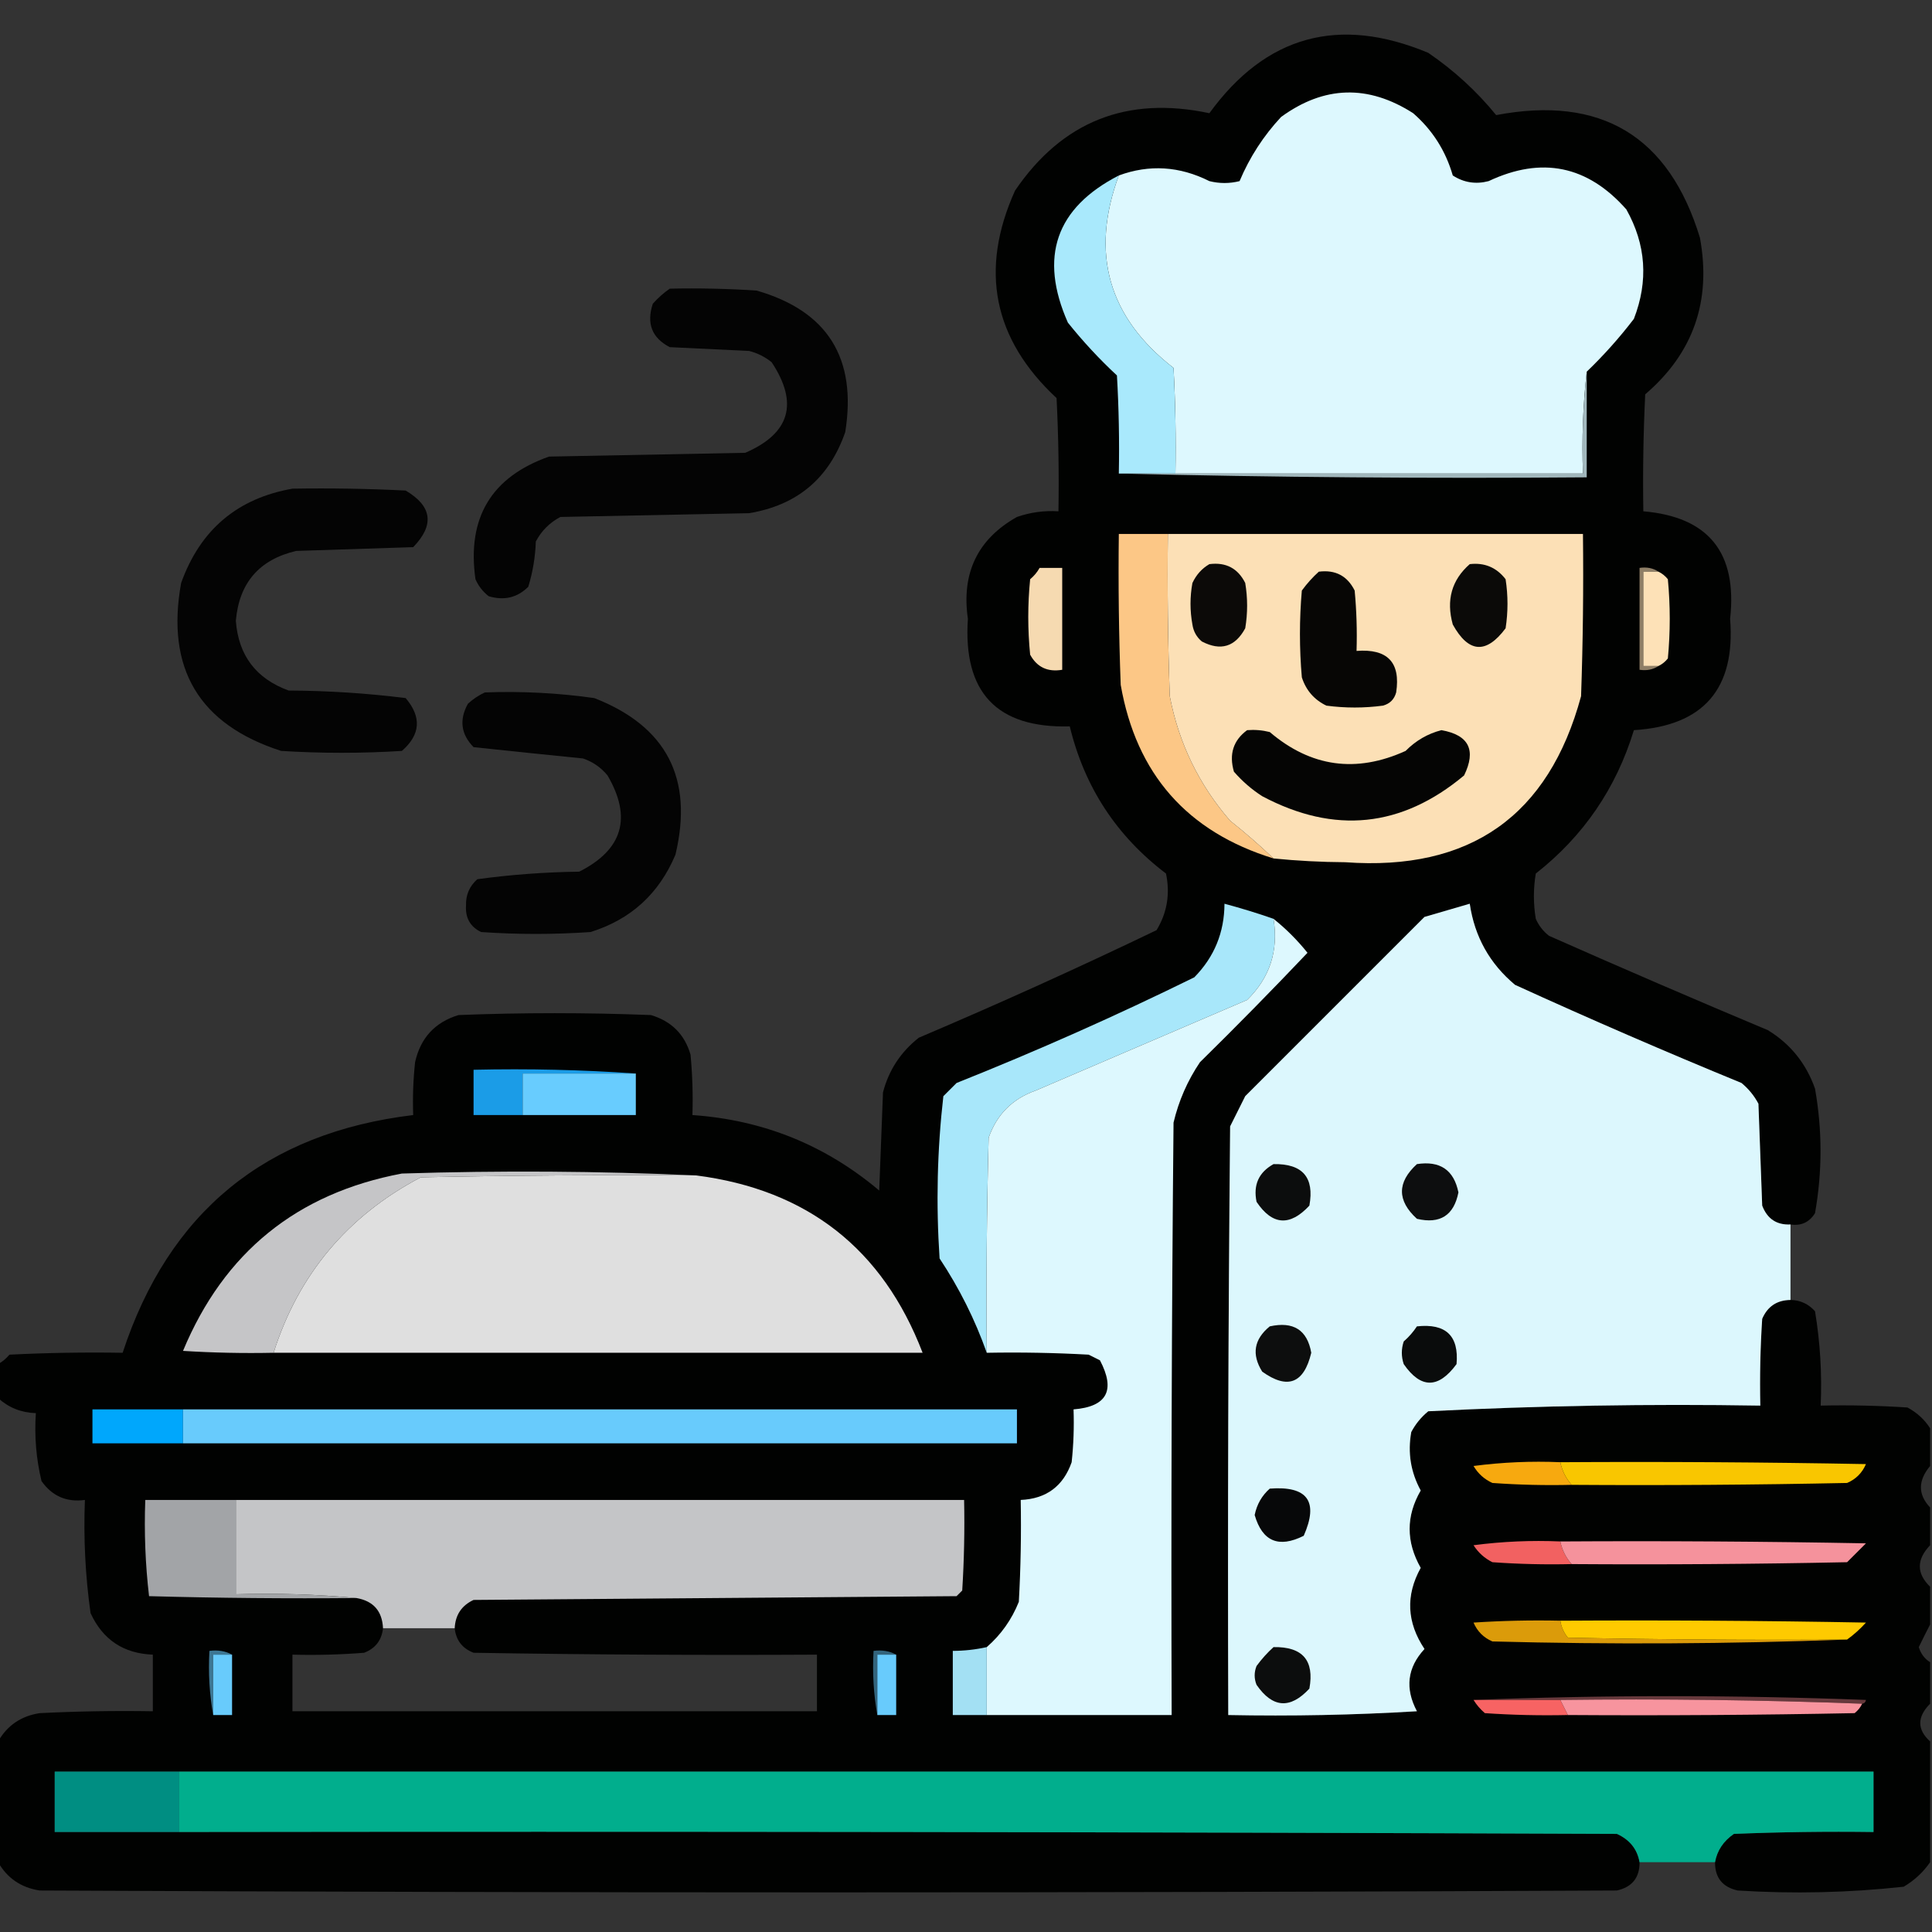
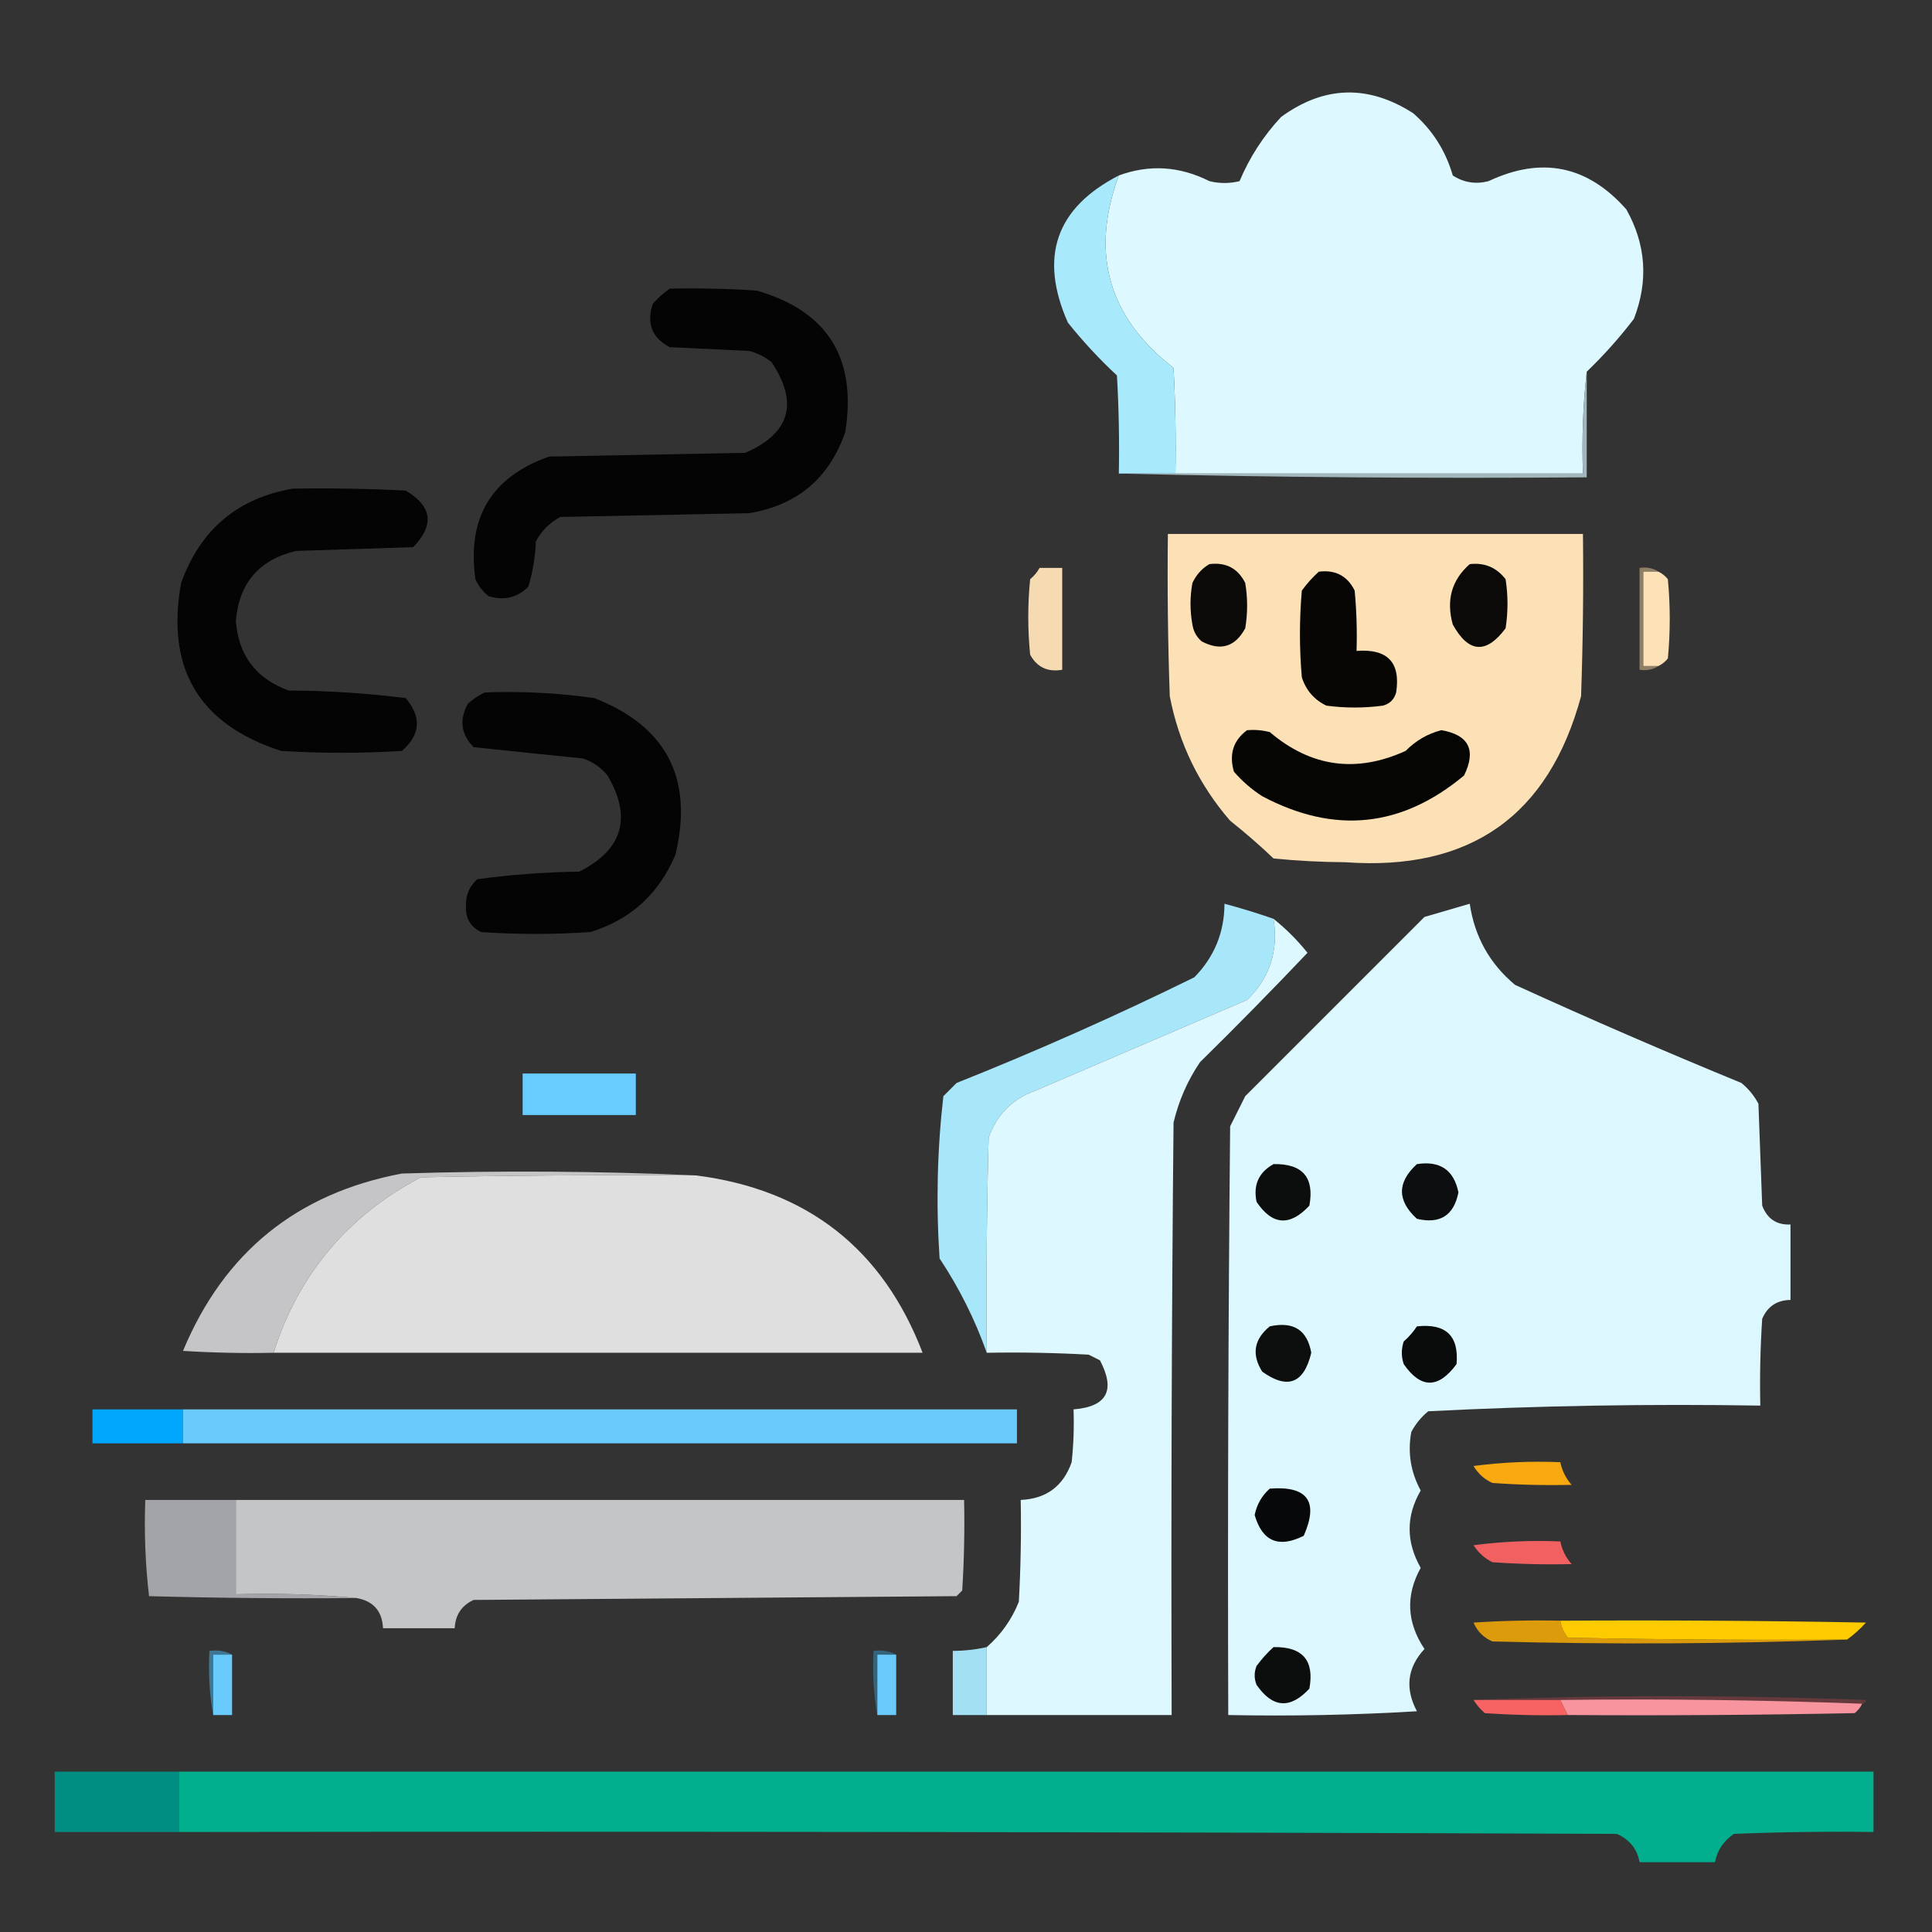
<svg xmlns="http://www.w3.org/2000/svg" width="512px" height="512px" style="shape-rendering:geometricPrecision; text-rendering:geometricPrecision; image-rendering:optimizeQuality; fill-rule:evenodd; clip-rule:evenodd">
  <rect width="100%" height="100%" fill="#333333" stroke="none" />
  <g>
-     <path style="opacity:0.976" fill="#010201" d="M 474.5,324.5 C 470.83,324.673 468.33,323.007 467,319.5C 466.667,310.5 466.333,301.5 466,292.5C 464.878,290.376 463.378,288.543 461.5,287C 441.335,278.722 421.335,270.056 401.5,261C 394.772,255.38 390.772,248.213 389.5,239.5C 385.506,240.665 381.506,241.832 377.5,243C 361.667,258.833 345.833,274.667 330,290.5C 328.667,293.167 327.333,295.833 326,298.5C 325.5,350.499 325.333,402.499 325.5,454.5C 342.18,454.833 358.847,454.499 375.5,453.5C 372.28,447.427 372.947,441.927 377.5,437C 372.8,429.949 372.467,422.782 376.5,415.5C 372.586,408.593 372.586,401.76 376.5,395C 373.847,390.126 373.014,384.959 374,379.5C 375.122,377.376 376.622,375.543 378.5,374C 407.745,372.516 437.079,372.016 466.5,372.5C 466.334,364.826 466.5,357.159 467,349.5C 468.41,346.211 470.91,344.544 474.5,344.5C 477.099,344.549 479.266,345.549 481,347.5C 482.37,355.764 482.87,364.097 482.5,372.5C 490.174,372.334 497.841,372.5 505.5,373C 508.023,374.36 510.023,376.193 511.5,378.5C 511.5,381.833 511.5,385.167 511.5,388.5C 508.257,392.393 508.257,396.06 511.5,399.5C 511.5,402.833 511.5,406.167 511.5,409.5C 507.868,413.303 507.868,416.97 511.5,420.5C 511.5,423.833 511.5,427.167 511.5,430.5C 510.519,432.396 509.519,434.396 508.5,436.5C 509.035,438.261 510.035,439.594 511.5,440.5C 511.5,444.167 511.5,447.833 511.5,451.5C 508.02,455.01 508.02,458.343 511.5,461.5C 511.5,472.167 511.5,482.833 511.5,493.5C 509.691,496.139 507.358,498.306 504.5,500C 489.888,501.599 475.222,501.932 460.5,501C 456.469,500.097 454.469,497.597 454.5,493.5C 455.053,490.413 456.72,487.913 459.5,486C 471.829,485.5 484.162,485.333 496.5,485.5C 496.5,480.167 496.5,474.833 496.5,469.5C 346.833,469.5 197.167,469.5 47.5,469.5C 36.5,469.5 25.5,469.5 14.5,469.5C 14.5,474.833 14.5,480.167 14.5,485.5C 25.5,485.5 36.5,485.5 47.5,485.5C 174.5,485.333 301.5,485.5 428.5,486C 431.892,487.542 433.892,490.042 434.5,493.5C 434.531,497.597 432.531,500.097 428.5,501C 289.167,501.667 149.833,501.667 10.5,501C 5.582,500.236 1.916,497.736 -0.5,493.5C -0.5,482.833 -0.5,472.167 -0.5,461.5C 1.916,457.264 5.582,454.764 10.5,454C 20.494,453.5 30.494,453.334 40.5,453.5C 40.5,448.5 40.5,443.5 40.5,438.5C 32.736,438.203 27.236,434.536 24,427.5C 22.605,417.566 22.105,407.566 22.5,397.5C 17.653,398.16 13.819,396.493 11,392.5C 9.59,386.621 9.09,380.621 9.5,374.5C 5.61,374.37 2.277,373.037 -0.5,370.5C -0.5,367.5 -0.5,364.5 -0.5,361.5C 0.627,360.878 1.627,360.045 2.5,359C 12.494,358.5 22.494,358.334 32.5,358.5C 44.729,321.203 70.395,300.203 109.5,295.5C 109.334,290.821 109.501,286.155 110,281.5C 111.427,275.075 115.26,270.908 121.5,269C 138.5,268.333 155.5,268.333 172.5,269C 177.944,270.624 181.444,274.124 183,279.5C 183.499,284.823 183.666,290.156 183.5,295.5C 202.239,296.798 218.739,303.464 233,315.5C 233.333,306.833 233.667,298.167 234,289.5C 235.525,283.622 238.692,278.789 243.5,275C 264.744,265.977 285.744,256.477 306.5,246.5C 309.298,241.889 310.132,236.889 309,231.5C 295.879,221.541 287.379,208.541 283.5,192.5C 264.182,193.012 255.182,183.512 256.5,164C 254.747,151.865 259.08,142.865 269.5,137C 273.06,135.763 276.727,135.263 280.5,135.5C 280.666,125.494 280.5,115.494 280,105.5C 263.19,89.844 259.523,71.511 269,50.5C 281.484,32.183 298.651,25.349 320.5,30C 335.448,9.426 354.781,4.093 378.5,14C 385.328,18.664 391.328,24.164 396.5,30.5C 424.293,25.225 442.293,36.058 450.5,63C 453.587,79.744 448.754,93.578 436,104.5C 435.5,114.828 435.334,125.161 435.5,135.5C 452.783,136.97 460.45,146.47 458.5,164C 459.969,182.527 451.469,192.361 433,193.5C 428.296,208.917 419.629,221.584 407,231.5C 406.333,235.5 406.333,239.5 407,243.5C 407.785,245.286 408.951,246.786 410.5,248C 429.751,256.528 449.084,264.861 468.5,273C 474.469,276.643 478.636,281.81 481,288.5C 482.943,299.514 482.943,310.514 481,321.5C 479.491,323.919 477.325,324.919 474.5,324.5 Z M 101.5,431.5 C 107.833,431.5 114.167,431.5 120.5,431.5C 120.84,434.675 122.507,436.841 125.5,438C 155.832,438.5 186.165,438.667 216.5,438.5C 216.5,443.5 216.5,448.5 216.5,453.5C 170.167,453.5 123.833,453.5 77.5,453.5C 77.5,448.5 77.5,443.5 77.5,438.5C 83.842,438.666 90.175,438.5 96.5,438C 99.493,436.841 101.16,434.675 101.5,431.5 Z" />
-   </g>
+     </g>
  <g>
    <path style="opacity:1" fill="#ddf8fe" d="M 420.5,98.5 C 419.507,107.318 419.173,116.318 419.5,125.5C 383.5,125.5 347.5,125.5 311.5,125.5C 311.666,116.161 311.5,106.827 311,97.5C 293.703,84.103 288.87,67.103 296.5,46.5C 304.59,43.529 312.59,44.029 320.5,48C 323.167,48.667 325.833,48.667 328.5,48C 331.158,41.686 334.824,36.019 339.5,31C 350.898,22.693 362.565,22.36 374.5,30C 379.61,34.45 383.11,39.95 385,46.5C 387.917,48.393 391.084,48.893 394.5,48C 408.575,41.371 420.742,43.871 431,55.5C 436.22,64.802 436.887,74.469 433,84.5C 429.186,89.488 425.019,94.155 420.5,98.5 Z" />
  </g>
  <g>
    <path style="opacity:1" fill="#a9e9fc" d="M 296.5,46.5 C 288.87,67.103 293.703,84.103 311,97.5C 311.5,106.827 311.666,116.161 311.5,125.5C 306.5,125.5 301.5,125.5 296.5,125.5C 296.666,116.827 296.5,108.16 296,99.5C 291.356,95.186 287.022,90.52 283,85.5C 275.3,68.094 279.8,55.094 296.5,46.5 Z" />
  </g>
  <g>
    <path style="opacity:0.929" fill="#000000" d="M 177.5,76.5 C 185.174,76.334 192.841,76.5 200.5,77C 219.302,82.408 227.135,94.908 224,114.5C 219.766,126.734 211.266,133.901 198.5,136C 181.833,136.333 165.167,136.667 148.5,137C 145.667,138.5 143.5,140.667 142,143.5C 141.857,147.619 141.19,151.619 140,155.5C 137.091,158.394 133.591,159.227 129.5,158C 127.951,156.786 126.785,155.286 126,153.5C 123.709,137.23 130.209,126.397 145.5,121C 162.833,120.667 180.167,120.333 197.5,120C 209.356,114.865 211.689,106.865 204.5,96C 202.725,94.561 200.725,93.561 198.5,93C 191.5,92.667 184.5,92.333 177.5,92C 172.776,89.565 171.276,85.731 173,80.5C 174.397,78.93 175.897,77.596 177.5,76.5 Z" />
  </g>
  <g>
    <path style="opacity:1" fill="#a1b7bc" d="M 420.5,98.5 C 420.5,107.833 420.5,117.167 420.5,126.5C 378.997,126.832 337.663,126.499 296.5,125.5C 301.5,125.5 306.5,125.5 311.5,125.5C 347.5,125.5 383.5,125.5 419.5,125.5C 419.173,116.318 419.507,107.318 420.5,98.5 Z" />
  </g>
  <g>
    <path style="opacity:0.922" fill="#000000" d="M 77.5,129.5 C 87.506,129.334 97.506,129.5 107.5,130C 114.527,134.138 115.194,139.138 109.5,145C 99.167,145.333 88.833,145.667 78.5,146C 68.719,148.283 63.385,154.45 62.5,164.5C 63.179,173.679 67.845,179.846 76.5,183C 86.932,183.048 97.265,183.714 107.5,185C 111.779,190.033 111.446,194.7 106.5,199C 95.833,199.667 85.167,199.667 74.5,199C 52.738,191.988 43.904,177.155 48,154.5C 53.055,140.407 62.888,132.074 77.5,129.5 Z" />
  </g>
  <g>
-     <path style="opacity:1" fill="#fcc786" d="M 309.5,141.5 C 309.333,155.837 309.5,170.171 310,184.5C 312.4,196.965 317.733,207.965 326,217.5C 330.026,220.698 333.859,224.032 337.5,227.5C 314.619,220.451 301.119,205.117 297,181.5C 296.5,168.171 296.333,154.837 296.5,141.5C 300.833,141.5 305.167,141.5 309.5,141.5 Z" />
-   </g>
+     </g>
  <g>
    <path style="opacity:1" fill="#fce0b6" d="M 309.5,141.5 C 346.167,141.5 382.833,141.5 419.5,141.5C 419.667,155.837 419.5,170.171 419,184.5C 410.417,216.232 389.584,230.899 356.5,228.5C 350.12,228.46 343.787,228.127 337.5,227.5C 333.859,224.032 330.026,220.698 326,217.5C 317.733,207.965 312.4,196.965 310,184.5C 309.5,170.171 309.333,155.837 309.5,141.5 Z" />
  </g>
  <g>
    <path style="opacity:1" fill="#0c0a08" d="M 320.5,149.5 C 324.888,148.943 328.055,150.61 330,154.5C 330.667,158.5 330.667,162.5 330,166.5C 327.335,171.434 323.502,172.601 318.5,170C 317.107,168.829 316.273,167.329 316,165.5C 315.333,161.833 315.333,158.167 316,154.5C 317.025,152.313 318.525,150.646 320.5,149.5 Z" />
  </g>
  <g>
    <path style="opacity:1" fill="#0b0a08" d="M 389.5,149.5 C 393.426,149.047 396.592,150.38 399,153.5C 399.667,157.833 399.667,162.167 399,166.5C 393.854,173.406 389.187,173.073 385,165.5C 383.208,159.03 384.708,153.696 389.5,149.5 Z" />
  </g>
  <g>
    <path style="opacity:1" fill="#f6dab1" d="M 275.5,150.5 C 277.5,150.5 279.5,150.5 281.5,150.5C 281.5,159.5 281.5,168.5 281.5,177.5C 277.645,178.155 274.812,176.821 273,173.5C 272.333,166.833 272.333,160.167 273,153.5C 274.045,152.627 274.878,151.627 275.5,150.5 Z" />
  </g>
  <g>
    <path style="opacity:1" fill="#8f7f67" d="M 439.5,151.5 C 438.167,151.5 436.833,151.5 435.5,151.5C 435.5,159.833 435.5,168.167 435.5,176.5C 436.833,176.5 438.167,176.5 439.5,176.5C 438.081,177.451 436.415,177.784 434.5,177.5C 434.5,168.5 434.5,159.5 434.5,150.5C 436.415,150.216 438.081,150.549 439.5,151.5 Z" />
  </g>
  <g>
    <path style="opacity:1" fill="#fde1b7" d="M 439.5,151.5 C 440.458,151.953 441.292,152.619 442,153.5C 442.667,160.5 442.667,167.5 442,174.5C 441.292,175.381 440.458,176.047 439.5,176.5C 438.167,176.5 436.833,176.5 435.5,176.5C 435.5,168.167 435.5,159.833 435.5,151.5C 436.833,151.5 438.167,151.5 439.5,151.5 Z" />
  </g>
  <g>
    <path style="opacity:1" fill="#070605" d="M 349.5,151.5 C 353.888,150.943 357.055,152.61 359,156.5C 359.499,161.823 359.666,167.156 359.5,172.5C 367.709,171.872 371.209,175.539 370,183.5C 369.5,185.333 368.333,186.5 366.5,187C 361.5,187.667 356.5,187.667 351.5,187C 348.272,185.437 346.105,182.937 345,179.5C 344.333,171.833 344.333,164.167 345,156.5C 346.366,154.638 347.866,152.972 349.5,151.5 Z" />
  </g>
  <g>
    <path style="opacity:0.924" fill="#000000" d="M 128.5,183.5 C 138.224,183.141 147.891,183.641 157.5,185C 176.658,192.48 183.825,206.313 179,226.5C 174.652,236.85 167.152,243.683 156.5,247C 146.833,247.667 137.167,247.667 127.5,247C 124.634,245.607 123.301,243.274 123.5,240C 123.408,237.186 124.408,234.853 126.5,233C 135.44,231.785 144.44,231.118 153.5,231C 165.038,225.183 167.538,216.683 161,205.5C 159.269,203.383 157.102,201.883 154.5,201C 144.807,200.028 135.14,199.028 125.5,198C 122.152,194.581 121.652,190.748 124,186.5C 125.409,185.219 126.909,184.219 128.5,183.5 Z" />
  </g>
  <g>
    <path style="opacity:1" fill="#050504" d="M 330.5,193.5 C 332.527,193.338 334.527,193.505 336.5,194C 347.402,203.285 359.402,204.951 372.5,199C 375.22,196.255 378.387,194.421 382,193.5C 389.271,194.788 391.271,198.788 388,205.5C 371.459,219.319 353.626,221.153 334.5,211C 331.705,209.207 329.205,207.04 327,204.5C 325.663,199.872 326.83,196.205 330.5,193.5 Z" />
  </g>
  <g>
    <path style="opacity:1" fill="#a8e7fa" d="M 337.5,243.5 C 338.855,251.934 336.522,259.101 330.5,265C 311.833,273 293.167,281 274.5,289C 268.333,291.167 264.167,295.333 262,301.5C 261.5,320.497 261.333,339.497 261.5,358.5C 258.395,349.719 254.229,341.385 249,333.5C 248.035,319.073 248.368,304.74 250,290.5C 251.167,289.333 252.333,288.167 253.5,287C 274.884,278.473 295.884,269.14 316.5,259C 321.798,253.612 324.465,247.112 324.5,239.5C 328.967,240.695 333.301,242.029 337.5,243.5 Z" />
  </g>
  <g>
    <path style="opacity:0.999" fill="#dcf7fd" d="M 474.5,324.5 C 474.5,331.167 474.5,337.833 474.5,344.5C 470.91,344.544 468.41,346.211 467,349.5C 466.5,357.159 466.334,364.826 466.5,372.5C 437.079,372.016 407.745,372.516 378.5,374C 376.622,375.543 375.122,377.376 374,379.5C 373.014,384.959 373.847,390.126 376.5,395C 372.586,401.76 372.586,408.593 376.5,415.5C 372.467,422.782 372.8,429.949 377.5,437C 372.947,441.927 372.28,447.427 375.5,453.5C 358.847,454.499 342.18,454.833 325.5,454.5C 325.333,402.499 325.5,350.499 326,298.5C 327.333,295.833 328.667,293.167 330,290.5C 345.833,274.667 361.667,258.833 377.5,243C 381.506,241.832 385.506,240.665 389.5,239.5C 390.772,248.213 394.772,255.38 401.5,261C 421.335,270.056 441.335,278.722 461.5,287C 463.378,288.543 464.878,290.376 466,292.5C 466.333,301.5 466.667,310.5 467,319.5C 468.33,323.007 470.83,324.673 474.5,324.5 Z" />
  </g>
  <g>
    <path style="opacity:1" fill="#ddf8fe" d="M 337.5,243.5 C 340.812,246.146 343.812,249.146 346.5,252.5C 337.181,262.319 327.681,271.986 318,281.5C 314.7,286.396 312.367,291.73 311,297.5C 310.5,349.832 310.333,402.166 310.5,454.5C 294.167,454.5 277.833,454.5 261.5,454.5C 261.5,448.5 261.5,442.5 261.5,436.5C 265.276,433.215 268.11,429.215 270,424.5C 270.5,415.506 270.666,406.506 270.5,397.5C 277.263,397.203 281.763,393.87 284,387.5C 284.499,382.845 284.666,378.179 284.5,373.5C 293.355,372.794 295.688,368.461 291.5,360.5C 290.5,360 289.5,359.5 288.5,359C 279.506,358.5 270.506,358.334 261.5,358.5C 261.333,339.497 261.5,320.497 262,301.5C 264.167,295.333 268.333,291.167 274.5,289C 293.167,281 311.833,273 330.5,265C 336.522,259.101 338.855,251.934 337.5,243.5 Z" />
  </g>
  <g>
-     <path style="opacity:1" fill="#1b9ce7" d="M 168.5,284.5 C 158.5,284.5 148.5,284.5 138.5,284.5C 138.5,288.167 138.5,291.833 138.5,295.5C 134.167,295.5 129.833,295.5 125.5,295.5C 125.5,291.5 125.5,287.5 125.5,283.5C 140.01,283.171 154.343,283.504 168.5,284.5 Z" />
-   </g>
+     </g>
  <g>
    <path style="opacity:1" fill="#68ccfe" d="M 168.5,284.5 C 168.5,288.167 168.5,291.833 168.5,295.5C 158.5,295.5 148.5,295.5 138.5,295.5C 138.5,291.833 138.5,288.167 138.5,284.5C 148.5,284.5 158.5,284.5 168.5,284.5 Z" />
  </g>
  <g>
    <path style="opacity:1" fill="#0c0d0d" d="M 337.5,308.5 C 345.201,308.362 348.367,312.029 347,319.5C 341.837,325.062 337.171,324.729 333,318.5C 332.077,314.017 333.577,310.683 337.5,308.5 Z" />
  </g>
  <g>
    <path style="opacity:1" fill="#0d0e0f" d="M 375.5,308.5 C 381.629,307.555 385.296,310.055 386.5,316C 385.296,322.106 381.629,324.439 375.5,323C 370.214,318.169 370.214,313.335 375.5,308.5 Z" />
  </g>
  <g>
    <path style="opacity:1" fill="#c5c5c7" d="M 184.5,311.5 C 160.164,311.333 135.831,311.5 111.5,312C 92.102,322.224 79.102,337.724 72.5,358.5C 64.493,358.666 56.493,358.5 48.5,358C 59.352,331.902 78.686,316.236 106.5,311C 132.67,310.17 158.67,310.337 184.5,311.5 Z" />
  </g>
  <g>
    <path style="opacity:1" fill="#dfdfdf" d="M 184.5,311.5 C 213.932,315.279 233.932,330.946 244.5,358.5C 187.167,358.5 129.833,358.5 72.5,358.5C 79.102,337.724 92.102,322.224 111.5,312C 135.831,311.5 160.164,311.333 184.5,311.5 Z" />
  </g>
  <g>
    <path style="opacity:1" fill="#0d0e0e" d="M 336.5,351.5 C 342.766,350.117 346.433,352.45 347.5,358.5C 345.559,366.642 341.226,368.309 334.5,363.5C 331.641,358.932 332.307,354.932 336.5,351.5 Z" />
  </g>
  <g>
    <path style="opacity:1" fill="#0a0c0c" d="M 375.5,351.5 C 383.164,350.666 386.664,354 386,361.5C 381.194,368.053 376.527,368.053 372,361.5C 371.333,359.5 371.333,357.5 372,355.5C 373.376,354.295 374.542,352.962 375.5,351.5 Z" />
  </g>
  <g>
    <path style="opacity:1" fill="#00a7fc" d="M 48.5,373.5 C 48.5,376.5 48.5,379.5 48.5,382.5C 40.5,382.5 32.5,382.5 24.5,382.5C 24.5,379.5 24.5,376.5 24.5,373.5C 32.5,373.5 40.5,373.5 48.5,373.5 Z" />
  </g>
  <g>
    <path style="opacity:1" fill="#68cbfc" d="M 48.5,373.5 C 122.167,373.5 195.833,373.5 269.5,373.5C 269.5,376.5 269.5,379.5 269.5,382.5C 195.833,382.5 122.167,382.5 48.5,382.5C 48.5,379.5 48.5,376.5 48.5,373.5 Z" />
  </g>
  <g>
    <path style="opacity:1" fill="#f7a90f" d="M 413.5,387.5 C 413.975,389.784 414.975,391.784 416.5,393.5C 409.492,393.666 402.492,393.5 395.5,393C 393.36,392.027 391.693,390.527 390.5,388.5C 398.138,387.503 405.804,387.169 413.5,387.5 Z" />
  </g>
  <g>
-     <path style="opacity:1" fill="#f9c600" d="M 413.5,387.5 C 440.502,387.333 467.502,387.5 494.5,388C 493.5,390.333 491.833,392 489.5,393C 465.169,393.5 440.836,393.667 416.5,393.5C 414.975,391.784 413.975,389.784 413.5,387.5 Z" />
-   </g>
+     </g>
  <g>
    <path style="opacity:1" fill="#070809" d="M 336.5,394.5 C 346.525,393.731 349.525,397.898 345.5,407C 338.864,410.33 334.531,408.497 332.5,401.5C 333.071,398.687 334.404,396.354 336.5,394.5 Z" />
  </g>
  <g>
    <path style="opacity:1" fill="#a2a4a7" d="M 62.5,397.5 C 62.5,405.833 62.5,414.167 62.5,422.5C 73.346,422.172 84.013,422.506 94.5,423.5C 76.164,423.667 57.83,423.5 39.5,423C 38.517,414.585 38.183,406.085 38.5,397.5C 46.5,397.5 54.5,397.5 62.5,397.5 Z" />
  </g>
  <g>
    <path style="opacity:1" fill="#c4c5c7" d="M 62.5,397.5 C 126.833,397.5 191.167,397.5 255.5,397.5C 255.666,405.507 255.5,413.507 255,421.5C 254.5,422 254,422.5 253.5,423C 210.833,423.333 168.167,423.667 125.5,424C 122.333,425.476 120.667,427.976 120.5,431.5C 114.167,431.5 107.833,431.5 101.5,431.5C 101.296,426.963 98.963,424.296 94.5,423.5C 84.013,422.506 73.346,422.172 62.5,422.5C 62.5,414.167 62.5,405.833 62.5,397.5 Z" />
  </g>
  <g>
    <path style="opacity:1" fill="#f26161" d="M 413.5,408.5 C 413.975,410.784 414.975,412.784 416.5,414.5C 409.492,414.666 402.492,414.5 395.5,414C 393.415,412.959 391.748,411.459 390.5,409.5C 398.138,408.503 405.804,408.169 413.5,408.5 Z" />
  </g>
  <g>
-     <path style="opacity:1" fill="#f5929c" d="M 413.5,408.5 C 440.502,408.333 467.502,408.5 494.5,409C 492.833,410.667 491.167,412.333 489.5,414C 465.169,414.5 440.836,414.667 416.5,414.5C 414.975,412.784 413.975,410.784 413.5,408.5 Z" />
-   </g>
+     </g>
  <g>
    <path style="opacity:1" fill="#db9b0a" d="M 413.5,429.5 C 413.751,431.17 414.418,432.67 415.5,434C 440.164,434.5 464.831,434.667 489.5,434.5C 458.336,435.664 427.003,435.831 395.5,435C 393.167,434 391.5,432.333 390.5,430C 398.159,429.5 405.826,429.334 413.5,429.5 Z" />
  </g>
  <g>
    <path style="opacity:1" fill="#feca00" d="M 413.5,429.5 C 440.502,429.333 467.502,429.5 494.5,430C 492.963,431.707 491.296,433.207 489.5,434.5C 464.831,434.667 440.164,434.5 415.5,434C 414.418,432.67 413.751,431.17 413.5,429.5 Z" />
  </g>
  <g>
    <path style="opacity:1" fill="#a3e0f3" d="M 261.5,436.5 C 261.5,442.5 261.5,448.5 261.5,454.5C 258.5,454.5 255.5,454.5 252.5,454.5C 252.5,448.833 252.5,443.167 252.5,437.5C 255.545,437.492 258.545,437.159 261.5,436.5 Z" />
  </g>
  <g>
    <path style="opacity:1" fill="#0c0d0d" d="M 337.5,436.5 C 345.201,436.362 348.367,440.029 347,447.5C 341.919,452.986 337.252,452.653 333,446.5C 332.333,444.833 332.333,443.167 333,441.5C 334.366,439.638 335.866,437.972 337.5,436.5 Z" />
  </g>
  <g>
    <path style="opacity:1" fill="#3d7794" d="M 61.5,438.5 C 59.833,438.5 58.167,438.5 56.5,438.5C 56.5,443.833 56.5,449.167 56.5,454.5C 55.511,449.025 55.178,443.358 55.5,437.5C 57.735,437.205 59.735,437.539 61.5,438.5 Z" />
  </g>
  <g>
    <path style="opacity:1" fill="#68cbfc" d="M 61.5,438.5 C 61.5,443.833 61.5,449.167 61.5,454.5C 59.833,454.5 58.167,454.5 56.5,454.5C 56.5,449.167 56.5,443.833 56.5,438.5C 58.167,438.5 59.833,438.5 61.5,438.5 Z" />
  </g>
  <g>
    <path style="opacity:1" fill="#33647c" d="M 237.5,438.5 C 235.833,438.5 234.167,438.5 232.5,438.5C 232.5,443.833 232.5,449.167 232.5,454.5C 231.511,449.025 231.178,443.358 231.5,437.5C 233.735,437.205 235.735,437.539 237.5,438.5 Z" />
  </g>
  <g>
    <path style="opacity:1" fill="#68cbfc" d="M 237.5,438.5 C 237.5,443.833 237.5,449.167 237.5,454.5C 235.833,454.5 234.167,454.5 232.5,454.5C 232.5,449.167 232.5,443.833 232.5,438.5C 234.167,438.5 235.833,438.5 237.5,438.5 Z" />
  </g>
  <g>
    <path style="opacity:1" fill="#66393c" d="M 390.5,450.5 C 425.002,449.17 459.669,449.17 494.5,450.5C 494.376,451.107 494.043,451.44 493.5,451.5C 467.005,450.502 440.339,450.169 413.5,450.5C 405.833,450.5 398.167,450.5 390.5,450.5 Z" />
  </g>
  <g>
    <path style="opacity:1" fill="#f76363" d="M 390.5,450.5 C 398.167,450.5 405.833,450.5 413.5,450.5C 414.167,451.833 414.833,453.167 415.5,454.5C 408.159,454.666 400.826,454.5 393.5,454C 392.29,452.961 391.29,451.794 390.5,450.5 Z" />
  </g>
  <g>
    <path style="opacity:1" fill="#f7949e" d="M 413.5,450.5 C 440.339,450.169 467.005,450.502 493.5,451.5C 493.047,452.458 492.381,453.292 491.5,454C 466.169,454.5 440.836,454.667 415.5,454.5C 414.833,453.167 414.167,451.833 413.5,450.5 Z" />
  </g>
  <g>
    <path style="opacity:1" fill="#008e82" d="M 47.5,469.5 C 47.5,474.833 47.5,480.167 47.5,485.5C 36.5,485.5 25.5,485.5 14.5,485.5C 14.5,480.167 14.5,474.833 14.5,469.5C 25.5,469.5 36.5,469.5 47.5,469.5 Z" />
  </g>
  <g>
    <path style="opacity:0.999" fill="#01ae8d" d="M 47.5,469.5 C 197.167,469.5 346.833,469.5 496.5,469.5C 496.5,474.833 496.5,480.167 496.5,485.5C 484.162,485.333 471.829,485.5 459.5,486C 456.72,487.913 455.053,490.413 454.5,493.5C 447.833,493.5 441.167,493.5 434.5,493.5C 433.892,490.042 431.892,487.542 428.5,486C 301.5,485.5 174.5,485.333 47.5,485.5C 47.5,480.167 47.5,474.833 47.5,469.5 Z" />
  </g>
</svg>